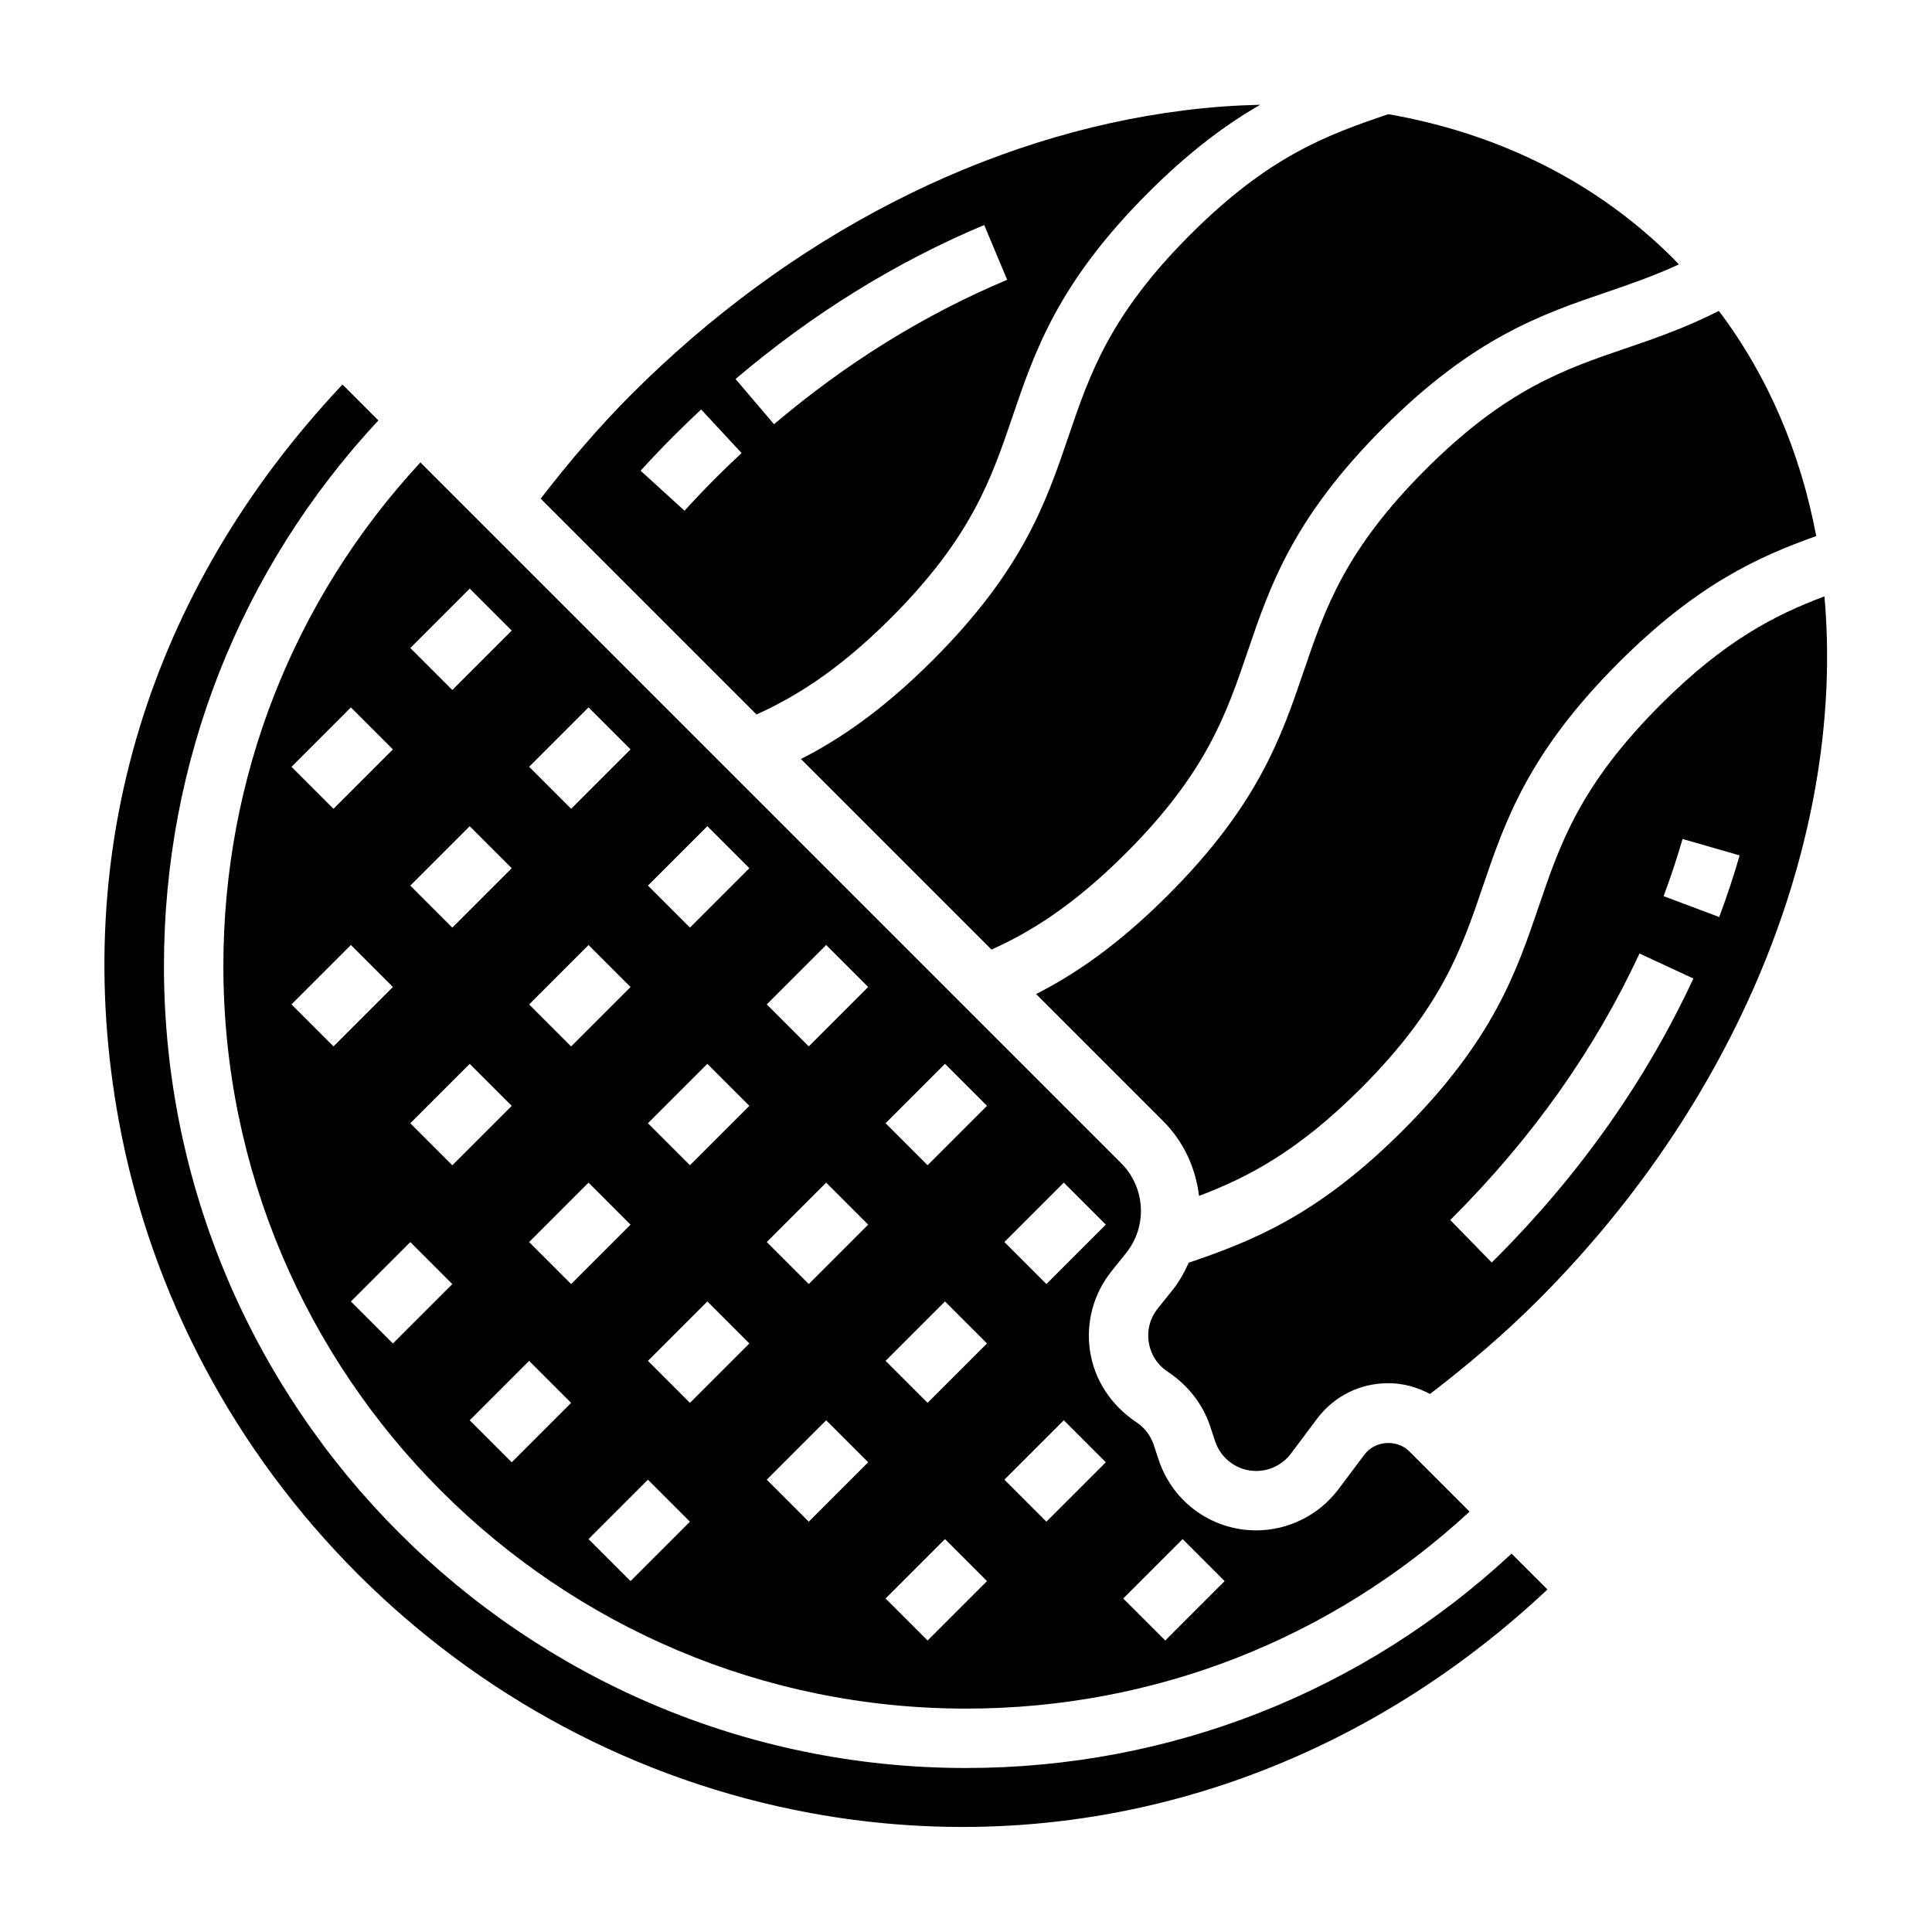
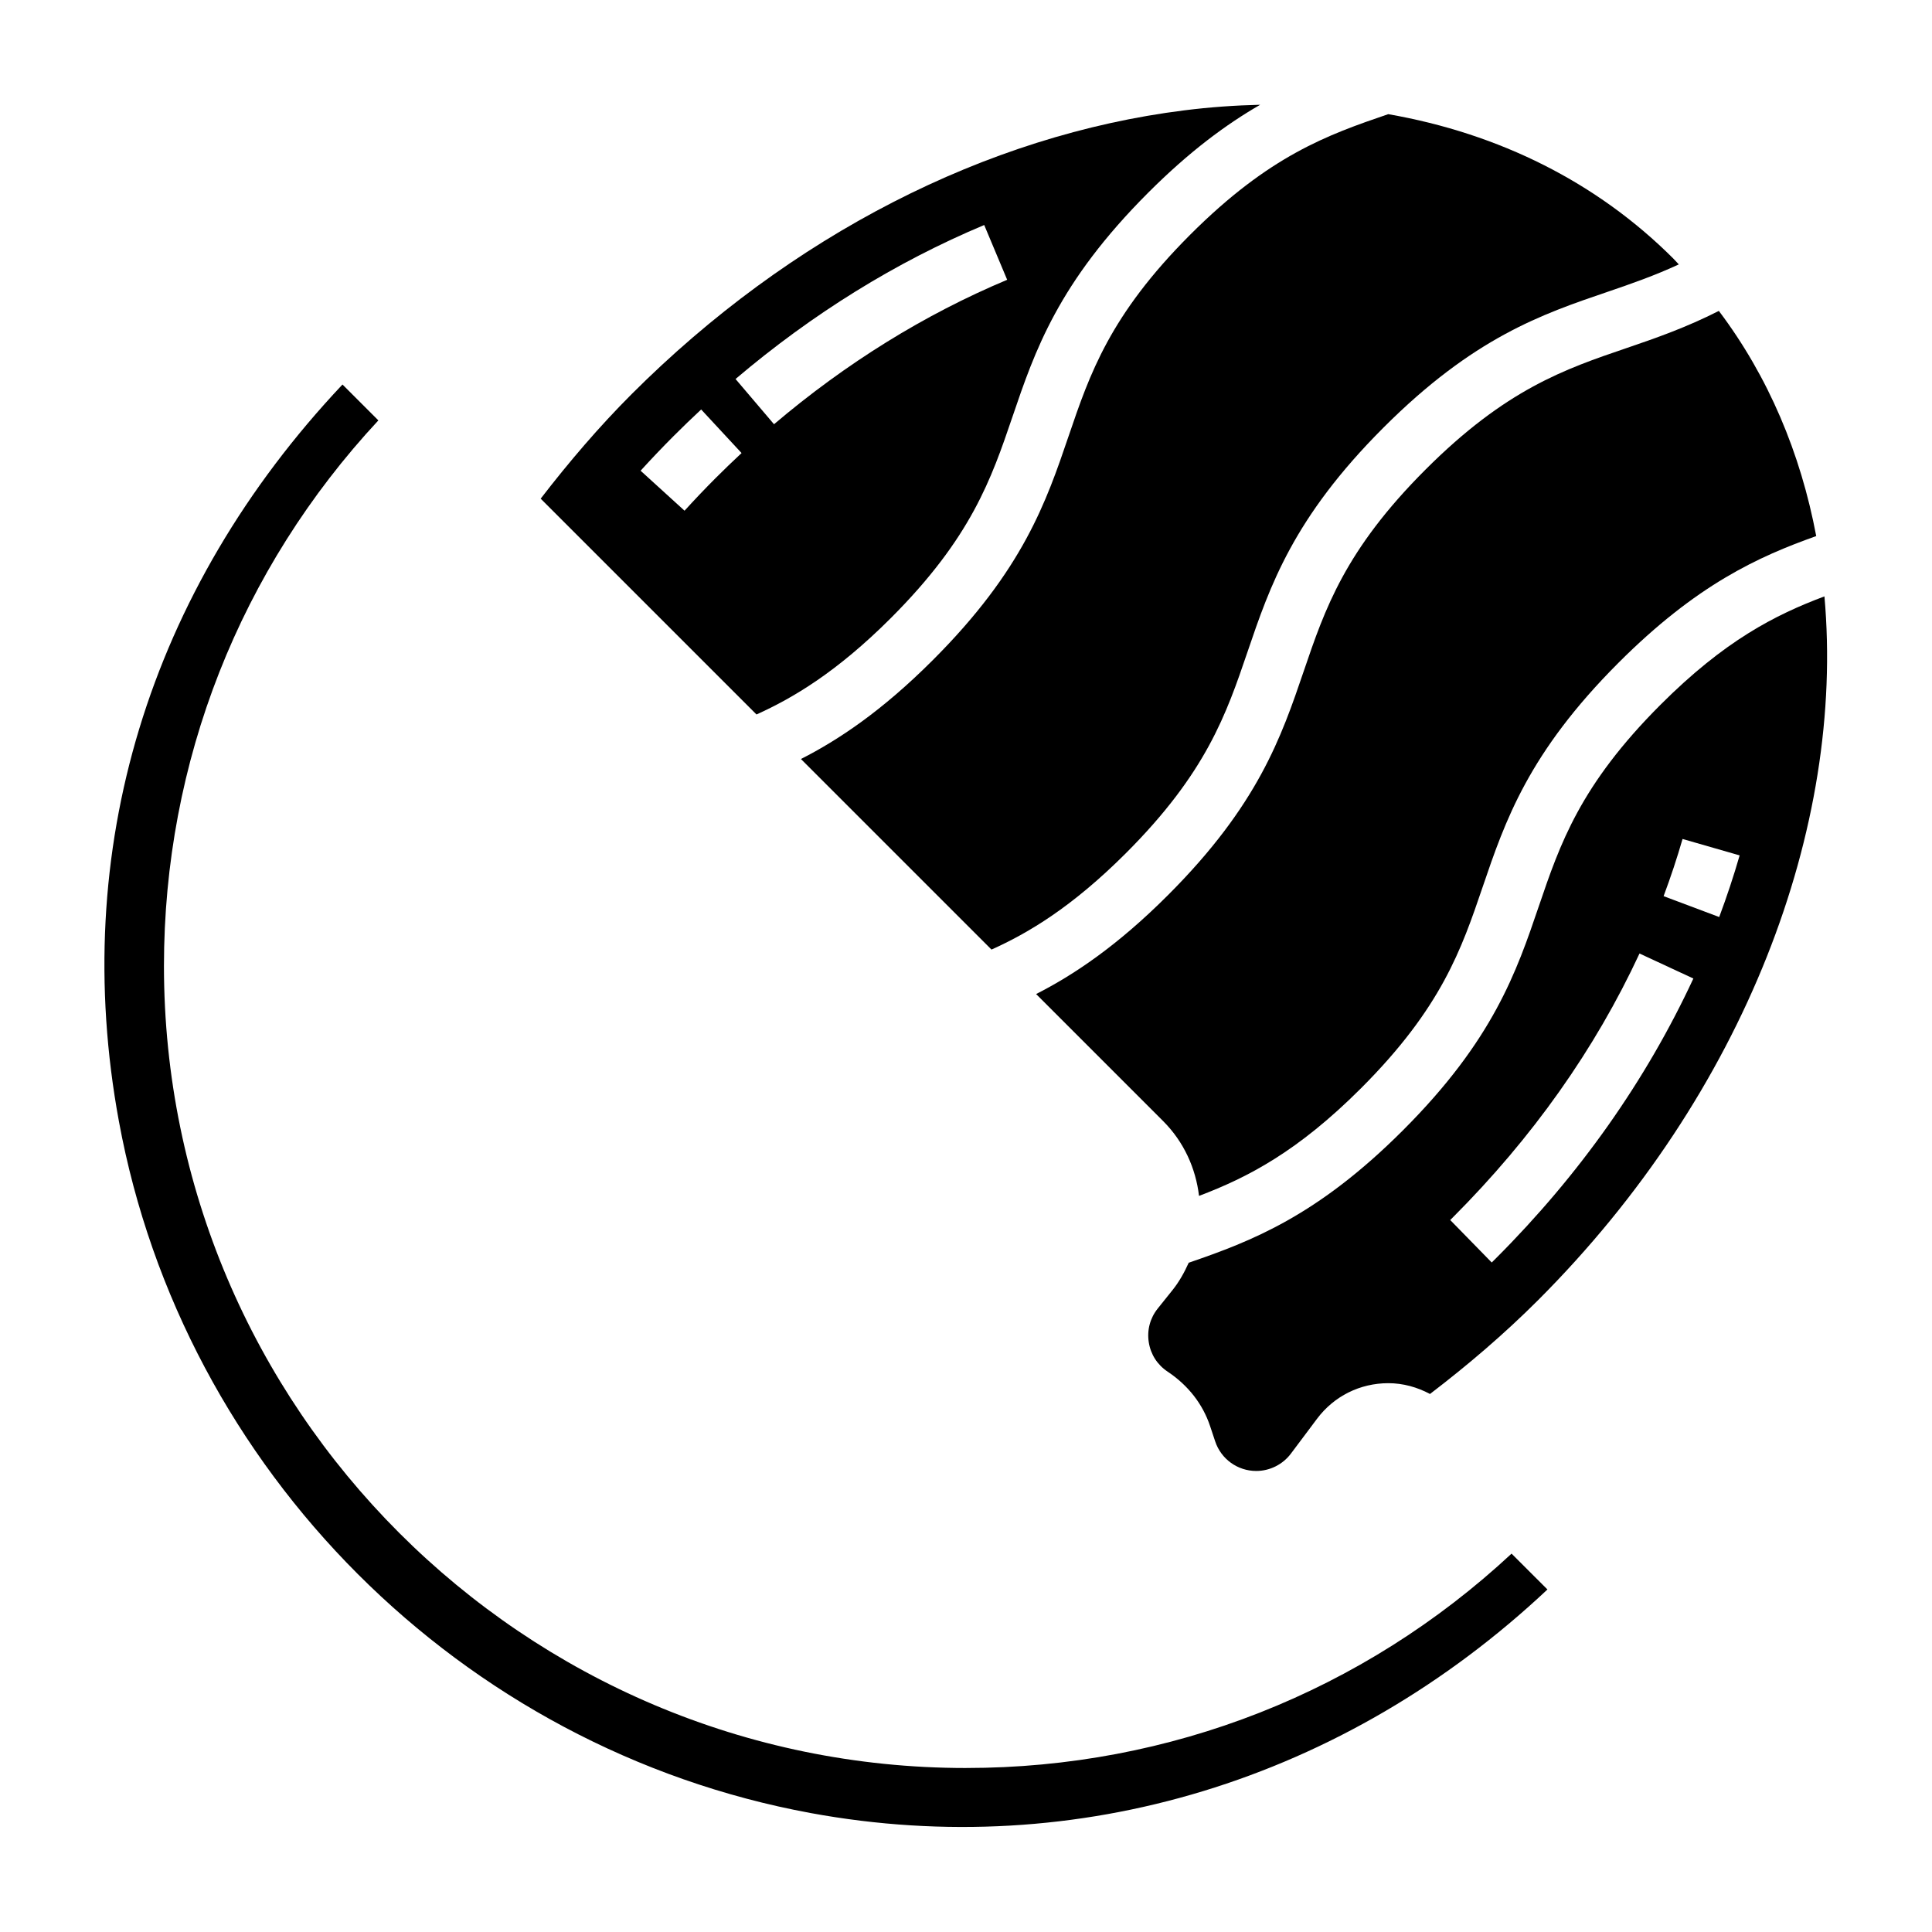
<svg xmlns="http://www.w3.org/2000/svg" fill="#000000" width="800px" height="800px" version="1.1" viewBox="144 144 512 512">
  <g>
    <path d="m427.21 259.52c-5.934 17.453-12.074 35.496-36 59.41-13.578 13.578-25.074 21.191-34.953 26.215l50.5 50.5c9.668-4.336 21.277-11.203 35.621-25.543 21.324-21.324 26.625-36.887 32.227-53.348 5.934-17.445 12.082-35.488 36-59.402 23.922-23.93 41.973-30.07 59.426-36.016 6.375-2.172 12.516-4.32 18.871-7.266-0.496-0.504-0.945-1.039-1.441-1.535-20.176-20.176-46.09-33.133-75.562-38.281-16.137 5.504-31.52 10.988-52.469 31.93-21.316 21.32-26.613 36.867-32.219 53.336z" />
    <path d="m521.75 268.47c-21.324 21.324-26.625 36.879-32.227 53.34-5.945 17.453-12.082 35.496-36 59.41-13.57 13.57-25.066 21.184-34.945 26.215l33.668 33.668c5.535 5.535 8.645 12.562 9.508 19.82 12.91-4.894 26.129-11.723 42.941-28.535 21.324-21.324 26.625-36.871 32.227-53.34 5.945-17.453 12.082-35.496 36-59.41 20.742-20.75 37.055-28.109 52.395-33.574-4.133-21.93-12.66-42.25-25.805-59.672-8.621 4.375-16.625 7.188-24.387 9.824-16.477 5.613-32.039 10.914-53.375 32.254z" />
    <path d="m551.82 384.11c-5.934 17.453-12.082 35.496-36 59.41-22.734 22.742-40.148 29.402-56.797 35.117-1.141 2.527-2.488 4.992-4.297 7.25l-3.914 4.887c-2.031 2.535-2.875 5.707-2.379 8.918 0.496 3.219 2.266 5.984 4.969 7.785 5.551 3.699 9.352 8.691 11.266 14.398l1.363 4.094c1.562 4.703 5.941 7.852 10.887 7.852 3.59 0 7.023-1.715 9.18-4.59l6.918-9.227c4.504-6.008 11.391-9.445 18.902-9.445 3.938 0 7.668 1.062 11.043 2.859 10.02-7.652 19.68-15.902 28.605-24.82 55.035-55.035 81.391-125.54 75.926-186.55-13.066 4.902-26.41 11.684-43.453 28.727-21.316 21.32-26.617 36.875-32.219 53.336zm-11.379 93.355-1.117 1.109-11.004-11.258 0.574-0.566c21.262-21.27 37.809-44.707 49.594-70.062l14.273 6.629c-12.559 27.031-30.16 51.98-52.32 74.148zm49.453-111.13 15.129 4.352c-1.559 5.414-3.387 10.918-5.414 16.336l-14.738-5.535c1.883-5.027 3.574-10.137 5.023-15.152z" />
-     <path d="m400 596.8c49.934 0 97-18.508 133.45-52.207l-15.98-15.98c-3.273-3.273-9.109-2.832-11.863 0.844l-6.918 9.219c-5.109 6.812-13.258 10.891-21.773 10.891-11.738 0-22.113-7.477-25.82-18.609l-1.363-4.094c-0.805-2.418-2.41-4.512-4.519-5.918-6.863-4.574-11.172-11.312-12.336-18.828-1.164-7.519 0.891-15.242 5.644-21.176l3.914-4.887c5.699-7.117 5.125-17.359-1.324-23.805l-185.7-185.7c-33.711 36.441-52.215 83.516-52.215 133.45 0 108.52 88.285 196.8 196.8 196.8zm57.41-44.926 11.133 11.133-15.742 15.742-11.133-11.133zm-236.16-141.7 15.742-15.742 11.133 11.133-15.742 15.742zm204.67 47.234 11.133 11.133-15.742 15.742-11.133-11.133zm0 62.977 11.133 11.133-15.742 15.742-11.133-11.133zm-31.488-94.465 11.133 11.133-15.742 15.742-11.133-11.133zm0 62.977 11.133 11.133-15.742 15.742-11.133-11.133zm0 62.977 11.133 11.133-15.742 15.742-11.133-11.133zm-31.488-157.44 11.133 11.133-15.742 15.742-11.133-11.133zm0 62.977 11.133 11.133-15.742 15.742-11.133-11.133zm0 62.977 11.133 11.133-15.742 15.742-11.133-11.133zm-31.488-157.44 11.133 11.133-15.742 15.742-11.133-11.133zm0 62.977 11.133 11.133-15.742 15.742-11.133-11.133zm0 62.977 11.133 11.133-15.742 15.742-11.133-11.133zm-4.613 58.363-15.742 15.742-11.133-11.133 15.742-15.742zm-26.875-215.8 11.133 11.133-15.742 15.742-11.133-11.133zm0 62.977 11.133 11.133-15.742 15.742-11.133-11.133zm0 62.977 11.133 11.133-15.742 15.742-11.133-11.133zm-4.613 58.363-15.742 15.742-11.133-11.133 15.742-15.742zm-26.875-215.8 11.133 11.133-15.742 15.742-11.133-11.133zm0 62.977 11.133 11.133-15.742 15.742-11.133-11.133zm0 62.977 11.133 11.133-15.742 15.742-11.133-11.133zm-4.613 58.363-15.742 15.742-11.133-11.133 15.742-15.742zm-26.875-152.83 11.133 11.133-15.742 15.742-11.133-11.133z" />
    <path d="m400 612.54c-117.2 0-212.55-95.348-212.55-212.54 0-54.137 20.145-105.16 56.82-144.59l-9.508-9.508c-51.406 54.547-72.438 123.57-59.254 195.24 17.035 92.621 90.719 166.3 183.35 183.34 70.699 12.98 141.45-8.715 195.23-59.254l-9.508-9.5c-39.426 36.664-90.445 56.809-144.58 56.809z" />
    <path d="m380.09 307.79c21.324-21.332 26.625-36.887 32.227-53.348 5.934-17.453 12.074-35.496 36-59.41 10.957-10.957 20.648-18.082 29.645-23.27-6.59 0.156-13.297 0.621-20.105 1.48-52.516 6.566-104.52 33.266-146.45 75.188-8.645 8.645-16.641 18.02-24.121 27.719l57.191 57.191c9.652-4.352 21.262-11.207 35.613-25.551zm24.734-104.16 6.086 14.516c-21.898 9.188-42.691 22.074-61.789 38.281l-10.195-11.988c20.344-17.273 42.512-31.004 65.898-40.809zm-71.164 67.051c-2.809 2.816-5.566 5.707-8.25 8.66l-11.645-10.598c2.852-3.133 5.769-6.195 8.762-9.195 2.402-2.402 4.832-4.746 7.289-7.031l10.707 11.547c-2.312 2.156-4.602 4.359-6.863 6.617z" />
  </g>
</svg>